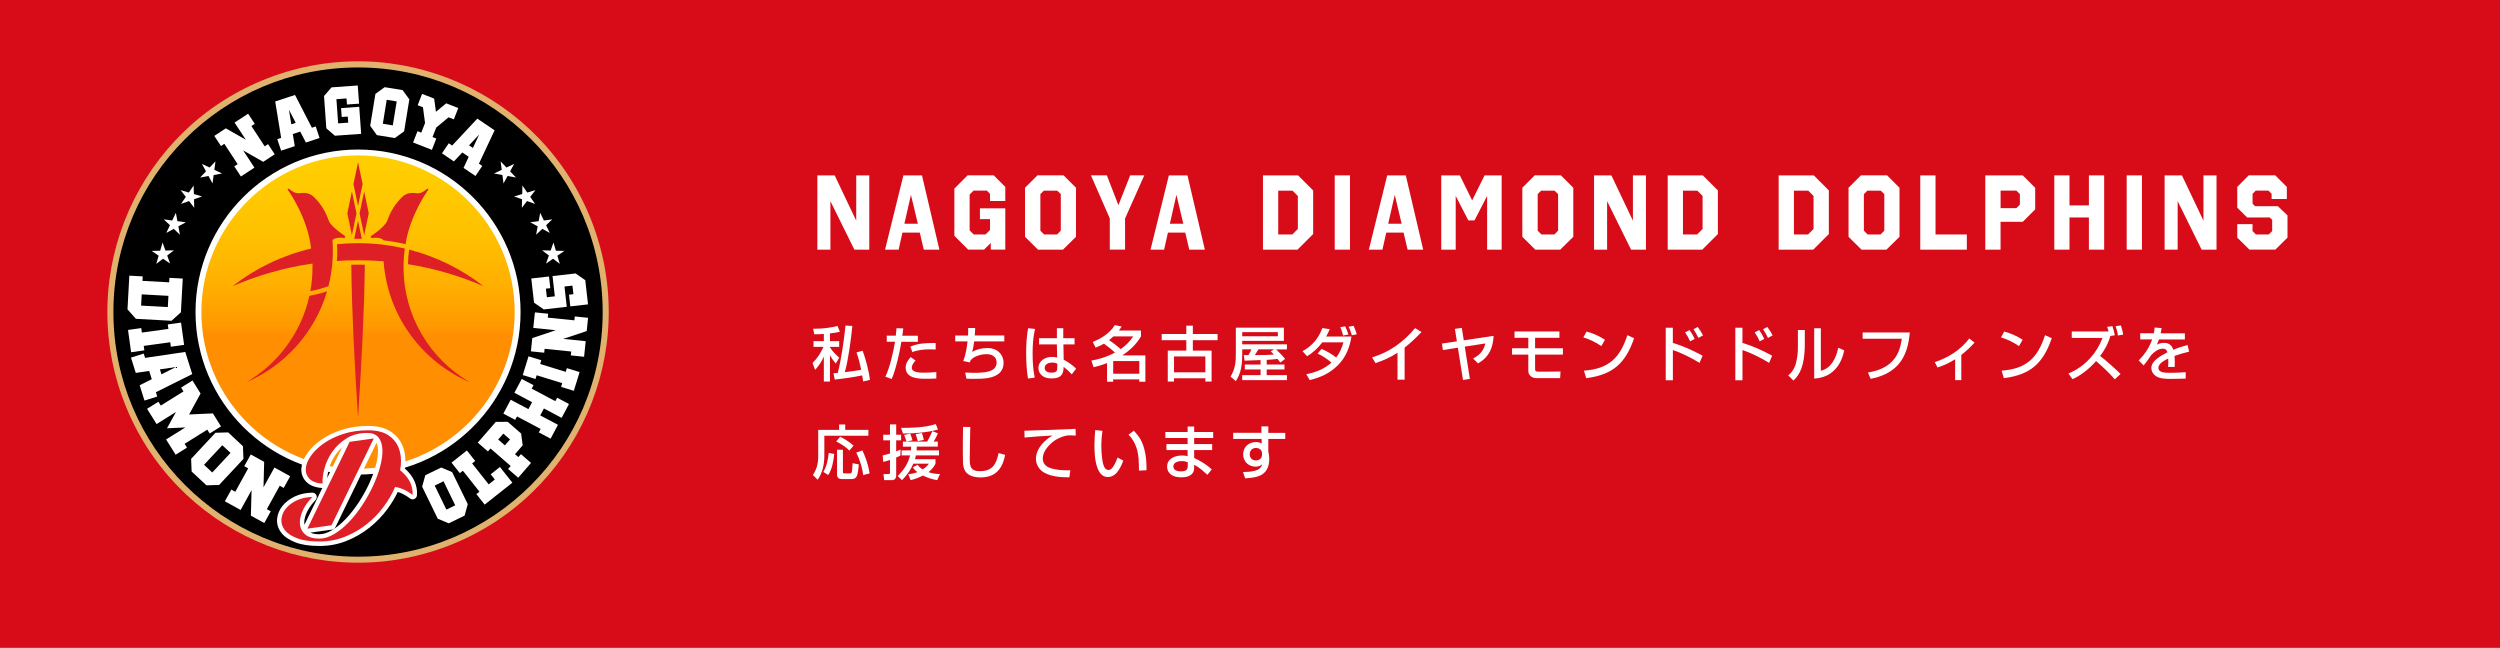
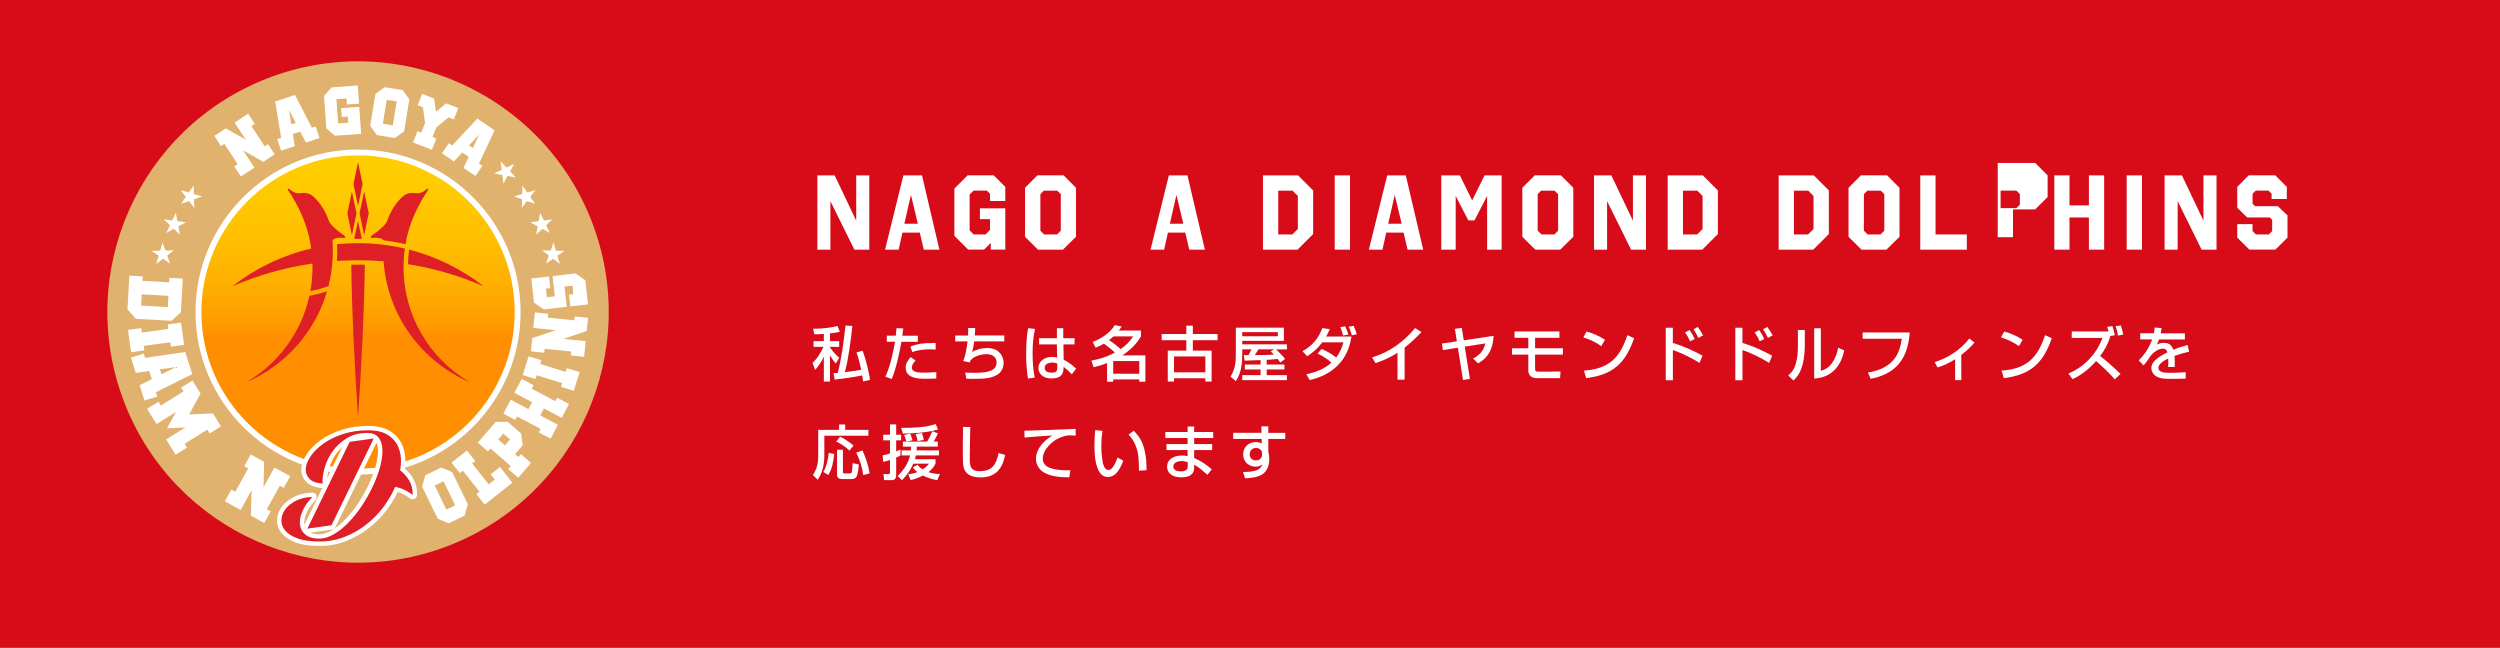
<svg xmlns="http://www.w3.org/2000/svg" id="_イヤー_2" viewBox="0 0 609.28 157.89">
  <defs>
    <style>.cls-1{fill:#fff;}.cls-2{fill:#de1f26;}.cls-3{fill:url(#_規グラデーションスウォッチ_2);}.cls-4{fill:#d80c18;}.cls-5{fill:#e0b26d;}</style>
    <linearGradient id="_規グラデーションスウォッチ_2" x1="87.26" y1="169.74" x2="87.26" y2="-30.63" gradientTransform="matrix(1, 0, 0, 1, 0, 0)" gradientUnits="userSpaceOnUse">
      <stop offset="0" stop-color="#ff8f00" />
      <stop offset=".44" stop-color="#ff8f00" />
      <stop offset=".45" stop-color="#f90" />
      <stop offset=".5" stop-color="#ffaf00" />
      <stop offset=".56" stop-color="#ffc000" />
      <stop offset=".63" stop-color="#fc0" />
      <stop offset=".73" stop-color="#ffd300" />
      <stop offset="1" stop-color="#ffd500" />
    </linearGradient>
  </defs>
  <g id="_イヤー_1-2">
    <g>
      <rect class="cls-4" width="609.28" height="157.89" />
      <g>
        <path class="cls-1" d="M198.9,81.47h-.45l-.28-1.36h.55c1.65,0,3.78-.23,5.38-.67l.59,1.42c-.8,.2-1.61,.3-2.42,.39v1.88h2.25v1.41h-2.25v.12c.74,1.09,1.3,1.64,2.25,2.52l-.83,1.42c-.55-.64-1.01-1.29-1.42-2.01v6.39h-1.49v-6.06c-.61,1.33-1.17,2.14-2.13,3.23l-.62-1.7c1.15-1.09,2.03-2.48,2.65-3.91h-2.41v-1.41h2.51v-1.75c-.61,.04-1.28,.09-1.88,.09Zm10.99,8.67c-.3-1.49-.65-2.81-1.15-4.25l1.49-.41c.7,1.81,1.59,5.19,1.78,7.1l-1.65,.39c-.07-.49-.14-.99-.23-1.48-2.2,.45-4.45,.77-6.7,1.01l-.29-1.54c.35-.01,.7-.04,1.04-.07,.94-3.78,1.46-7.68,1.88-11.55l1.67,.1c-.33,3.17-.97,8.29-1.84,11.26,1.33-.16,2.67-.33,3.99-.58Z" />
        <path class="cls-1" d="M218.49,79.98l1.65,.06c-.07,.59-.16,1.19-.23,1.78h3.78v1.48h-4.01c-.41,2.49-1.36,6.81-2.36,9.07l-1.54-.57c1.12-2.35,1.91-5.93,2.35-8.51h-2.01v-1.48h2.2c.07-.61,.13-1.23,.17-1.84Zm4.64,7.9c-.45,.45-.91,1.07-.91,1.73,0,.58,.46,.88,1.04,1.04,.62,.17,1.36,.17,1.8,.17,1.03,0,2.13-.03,3.13-.15v1.57c-.91,.07-1.8,.07-2.7,.07s-1.94-.04-2.86-.33c-1.07-.33-1.91-1.03-1.91-2.41,0-1,.58-1.83,1.23-2.54l1.17,.84Zm4.15-4.29h.75v1.59c-.45-.03-.9-.04-1.35-.04-1.46,0-2.97,.13-4.33,.67l-.49-1.33c1.84-.78,3.52-.88,5.42-.88Z" />
        <path class="cls-1" d="M235.96,80.47c0-.17,0-.36-.01-.54h1.71c-.01,.59-.04,1.22-.1,1.83h7.2v1.44h-7.35c-.1,.88-.23,1.72-.49,2.58,1.06-.65,2.43-.96,3.67-.96,1.42,0,2.68,.45,3.46,1.7,.36,.58,.54,1.26,.54,1.94,0,1.01-.35,1.78-.91,2.36-.68,.67-1.67,1.07-2.74,1.28-1.17,.22-2.59,.23-3.8,.23-.54,0-1.07-.01-1.61-.04l-.3-1.49c.71,.04,1.41,.06,2.12,.06s1.65-.01,2.57-.13c.87-.12,1.7-.35,2.22-.77,.52-.42,.75-.96,.75-1.62,0-1.45-1.17-2.03-2.46-2.03-1,0-2.06,.26-2.93,.72-.42,.22-.65,.44-.96,.78-.07,.17-.13,.35-.19,.51l-1.59-.33c.59-1.49,.86-3.17,1.04-4.78h-3v-1.44h3.13c.03-.43,.04-.86,.04-1.29Z" />
        <path class="cls-1" d="M252.25,80.18c-.48,1.93-.59,4.06-.59,6.04s.13,3.9,.51,5.81l-1.64,.22c-.33-2.03-.44-4.09-.44-6.15s.09-4.12,.48-6.12l1.68,.19Zm5.33,2.25v-2.44h1.55v2.44h2.75v1.51h-2.71l.06,3.73c1.04,.51,2.22,1.36,3.04,2.17l-1.06,1.39c-.71-.75-1.17-1.2-2-1.84v.14c0,2.04-1,2.7-2.94,2.7-.7,0-1.48-.12-2.06-.51-.71-.46-1.13-1.19-1.13-2.03,0-1.74,1.65-2.71,3.23-2.71,.45,0,.9,.04,1.33,.16l-.07-3.2h-4.33v-1.51h4.33Zm-1.15,5.93c-.8,0-1.83,.33-1.83,1.29s.93,1.17,1.68,1.17c1.23,0,1.39-.45,1.39-1.22v-.99c-.45-.19-.77-.26-1.25-.26Z" />
        <path class="cls-1" d="M269.05,83.75c-.7,.42-1.28,.68-2.04,.96l-.7-1.38c2.03-.78,4.25-2.17,5.36-4.09l1.71,.33c-.23,.35-.45,.67-.7,.99h5.39v1.42c-1.1,1.9-2.74,3.45-4.58,4.64h5.65v6.41h-1.49v-.57h-6.36v.57h-1.49v-4.54c-1.06,.42-2.16,.74-3.28,1.01l-.54-1.62c2.04-.36,3.91-.96,5.74-1.94-.83-.81-1.74-1.52-2.68-2.19Zm7.12-1.77h-4.81c-.35,.32-.7,.62-1.07,.93,.87,.52,2.07,1.48,2.83,2.17,1.28-.87,2.2-1.83,3.06-3.1Zm-4.87,6.02v3.09h6.36v-3.09h-6.36Z" />
        <path class="cls-1" d="M290.71,82.91v2.54h4.57v7.54h-1.52v-.8h-7.64v.8h-1.52v-7.54h4.52v-2.54h-6v-1.51h6v-2.03h1.59v2.03h6.03v1.51h-6.03Zm-4.59,3.96v3.87h7.64v-3.87h-7.64Z" />
        <path class="cls-1" d="M303.32,87.9l-.2-1.36c.39,0,.75,.01,1.14,.01,.33-.55,.48-.8,.72-1.41h-2.23v.7c0,1.41-.04,2.67-.28,3.86-.2,1.07-.59,2.1-1.28,3.19l-1.28-1.09c1.22-2.19,1.28-3.57,1.28-6v-5.94h11.71v3.22h-10.16v.84h10.9v1.23h-2.64c.74,.74,1.57,1.51,2.19,2.33l-1.16,.88c-.22-.3-.43-.59-.67-.88-.88,.12-1.77,.16-2.65,.22v1.15h4.33v1.19h-4.33v1.38h4.93v1.23h-10.9v-1.23h4.48v-1.38h-3.84v-1.19h3.84v-1.09c-1.3,.04-2.61,.1-3.91,.14Zm-.57-6.96v1.01h8.68v-1.01h-8.68Zm6.93,4.71l.84-.51h-3.83c-.28,.46-.55,.94-.87,1.39h.9c1.26,0,2.51-.01,3.75-.12-.29-.32-.48-.49-.8-.77Z" />
        <path class="cls-1" d="M321.11,86.19l.97-1.15c1.23,.51,2.52,1.26,3.57,2.09,.85-1.1,1.38-2.36,1.77-3.7h-5.16c-1.06,1.41-2.2,2.46-3.7,3.39l-1.12-1.23c2.36-1.29,3.9-3.12,4.84-5.64l1.8,.28c-.28,.62-.55,1.2-.88,1.78h6.17c-.43,2.64-1.32,4.96-3.22,6.91-1.94,2-4.26,3.07-6.96,3.7l-.83-1.42c2.2-.42,4.45-1.28,6.13-2.83-1.04-.86-2.15-1.67-3.39-2.19Zm7.52-4.67l-1.29,.25c-.17-.7-.42-1.38-.68-2.04l1.17-.2c.35,.7,.55,1.28,.8,2Zm2.04-.06l-1.2,.26c-.17-.64-.49-1.52-.8-2.09l1.22-.23c.33,.71,.54,1.32,.78,2.06Z" />
        <path class="cls-1" d="M342.32,92.53h-1.73v-6.57c-1.65,1.1-3.48,1.91-5.36,2.54l-.83-1.39c2.22-.73,3.9-1.48,5.83-2.83,1.74-1.22,3.29-2.68,4.64-4.32l1.57,.96c-1.29,1.35-2.65,2.64-4.12,3.81v7.8Z" />
        <path class="cls-1" d="M364.01,81.86c-.17,3-1.1,5.17-3.8,6.71l-1.19-1.19c1.67-.91,2.49-1.81,2.99-3.68l-5.03,.78,1.25,7.87-1.68,.25-1.25-7.86-3.65,.57-.23-1.58,3.64-.54-.48-3.04,1.68-.25,.48,3.04,7.28-1.09Z" />
        <path class="cls-1" d="M380.05,80.78v1.55h-5.93v2.54h6.78v1.55h-6.78v3.38c0,.62,.1,.78,.91,.78h2.19c1.03,0,2.06-.04,3.1-.04l-.1,1.62h-5.75c-1.06,0-2-.64-2-1.77v-3.97h-3.97v-1.55h3.97v-2.54h-3.36v-1.55h10.94Z" />
        <path class="cls-1" d="M391.16,82.78l-.9,1.57c-1.19-.87-2.97-1.71-4.38-2.13l.78-1.42c1.75,.49,2.94,1.03,4.49,1.99Zm-5.13,7.55c5.99-.43,8.76-3.04,10.58-8.64l1.64,.74c-2.1,6.12-5.2,8.92-11.68,9.73l-.54-1.83Z" />
        <path class="cls-1" d="M407.69,79.88v3.71c2.48,.7,4.99,1.87,7.25,3.1l-.75,1.75c-1.77-1.13-4.51-2.48-6.49-3.13v7.36h-1.74v-12.8h1.74Zm5.33,2.72l-1.12,.58c-.35-.8-.72-1.44-1.22-2.17l1.1-.57c.51,.74,.87,1.35,1.23,2.16Zm2.04-.86l-1.15,.61c-.32-.71-.75-1.46-1.19-2.12l1.04-.54c.57,.75,.86,1.22,1.29,2.04Z" />
        <path class="cls-1" d="M424.65,79.88v3.71c2.48,.7,4.99,1.87,7.25,3.1l-.75,1.75c-1.77-1.13-4.51-2.48-6.49-3.13v7.36h-1.74v-12.8h1.74Zm5.33,2.72l-1.12,.58c-.35-.8-.72-1.44-1.22-2.17l1.1-.57c.51,.74,.87,1.35,1.23,2.16Zm2.04-.86l-1.15,.61c-.32-.71-.75-1.46-1.19-2.12l1.04-.54c.57,.75,.86,1.22,1.29,2.04Z" />
        <path class="cls-1" d="M439.85,84.15c0,1.33-.15,3.17-.48,4.49-.41,1.61-1.06,2.99-2.3,4.1l-1.26-1.26c1.15-.9,1.74-2.1,2.01-3.51,.22-1.04,.35-1.91,.35-3.51v-4.03h1.68v3.71Zm3.91,6.21c1.25-.3,2.13-1,2.84-2.04,.74-1.09,1.14-2.28,1.39-3.57l1.48,.64c-.35,1.64-1,3.28-2.13,4.52-1.44,1.57-3.09,2.19-5.2,2.36v-12.26h1.62v10.35Z" />
        <path class="cls-1" d="M465.44,81.02c-.26,2.87-.9,5.7-2.87,7.89-1.75,1.94-4.16,2.94-6.68,3.41l-.65-1.54c2.26-.35,4.55-1.17,6.1-2.93,1.38-1.52,1.84-3.32,2.16-5.29h-9.55v-1.54h11.5Z" />
        <path class="cls-1" d="M477.98,92.64h-1.49v-5.09c-1.36,.87-2.75,1.52-4.29,2.01l-.68-1.3c3.33-1.1,6.28-2.97,8.42-5.77l1.28,1.01c-1.06,1.16-2,2.04-3.23,3v6.13Z" />
        <path class="cls-1" d="M492.95,82.78l-.9,1.57c-1.19-.87-2.97-1.71-4.38-2.13l.78-1.42c1.75,.49,2.94,1.03,4.49,1.99Zm-5.13,7.55c5.99-.43,8.76-3.04,10.58-8.64l1.64,.74c-2.1,6.12-5.2,8.92-11.68,9.73l-.54-1.83Z" />
        <path class="cls-1" d="M513.55,79.65l1.28-.16c.25,.75,.42,1.42,.58,2.22l-1.09,.17c-.48,1.77-1.39,3.44-2.49,4.88,1.38,1.04,3.75,3.16,4.97,4.38l-1.41,1.3c-1.29-1.52-3.03-3.13-4.55-4.45-1.62,1.83-3.52,3.41-5.75,4.42l-.99-1.39c2.03-.81,3.81-2.1,5.29-3.72,1.38-1.51,2.26-3.04,3.03-4.94h-7.51v-1.58h8.97c-.09-.38-.2-.75-.33-1.13Zm2.61,2.12c-.1-.84-.29-1.49-.56-2.28l1.28-.17c.26,.77,.43,1.43,.58,2.22l-1.29,.23Z" />
        <path class="cls-1" d="M525.08,79.82l1.73,.13c-.06,.45-.13,.84-.23,1.29h5.9v1.49h-6.32c-.15,.46-.29,.81-.49,1.25,.62-.28,.99-.42,1.68-.42,1.26,0,1.9,.51,2.32,1.68,1.13-.48,2.29-.84,3.48-1.16l.36,1.62c-1.2,.28-2.38,.62-3.55,1.04,.04,.42,.06,.84,.06,1.26,0,.48,0,.96-.01,1.43h-1.62c.04-.38,.06-.71,.06-1.09,0-.32-.01-.64-.03-.96-.81,.39-2.39,1.2-2.39,2.25,0,1.22,1.61,1.23,3.03,1.23,1.2,0,2.42-.06,3.62-.16v1.57c-1.17,.04-2.35,.07-3.52,.07-1.25,0-2.91-.01-3.91-.8-.58-.48-.94-1.09-.94-1.86,0-1.04,.83-1.88,1.61-2.45,.74-.54,1.52-.96,2.32-1.38-.19-.59-.49-.88-1.14-.88-1.03,0-2.03,.71-2.83,1.57-.25,.35-.48,.71-.75,1.09-.29,.42-.62,.88-1.1,1.43l-1.19-1.23c1.46-1.44,2.61-3.17,3.28-5.12h-2.91v-1.49h3.33c.1-.51,.15-.9,.19-1.42Z" />
        <path class="cls-1" d="M205.99,103.44v1.33h5.65v1.43h-10.74v4.89c0,1.93-.39,4.07-1.62,5.83l-1.17-1.16c.96-1.41,1.3-2.88,1.3-4.57v-6.42h5.09v-1.33h1.49Zm-5.33,11.58c.84-1.45,1.12-3,1.32-4.64l1.33,.26c-.17,1.7-.51,3.71-1.46,5.13l-1.19-.75Zm7.36-6.42l-1.01,1.2c-.99-.94-1.99-1.61-3.22-2.2l.97-1.17c1.15,.57,2.31,1.33,3.26,2.17Zm-2.59,1v5.44c0,.33,.17,.33,.45,.33h1.23c.54,0,.54-.07,.68-2.48l1.51,.29c-.07,.81-.17,2.41-.61,3.07-.23,.36-.72,.51-1.16,.51h-2.33c-.7,0-1.2-.3-1.2-1.04v-6.12h1.43Zm6.52,5.77l-1.57,.41c-.23-1.83-.87-3.84-1.7-5.48l1.51-.52c.81,1.78,1.46,3.65,1.75,5.6Z" />
        <path class="cls-1" d="M216.9,107.31h-1.65v-1.36h1.65v-2.52h1.51v2.52h1.2v1.36h-1.2v2.7c.36-.14,.71-.29,1.07-.45l-.04,1.46c-.36,.2-.64,.33-1.03,.49v4.38c0,.68-.36,1.13-1.07,1.13h-1.86l-.16-1.49h1.22c.32,0,.36-.12,.36-.43v-3.02c-.57,.2-1.06,.36-1.65,.49l-.13-1.59c.61-.13,1.2-.28,1.78-.46v-3.2Zm11.09,4.6v1.1c-.39,.83-1,1.48-1.71,2.06,1,.33,1.75,.43,2.8,.46l-.67,1.49c-1.22-.22-2.39-.57-3.48-1.13-1,.52-1.91,.86-3,1.13l-.57-1.44c.84-.09,1.45-.22,2.23-.52-.49-.36-.78-.65-1.12-1.16l1.17-.64c.33,.51,.72,.83,1.23,1.13,.65-.42,1.06-.77,1.52-1.39h-3.8c-.71,1.61-1.52,2.78-2.75,4.02l-1.06-1c1.48-1.51,2.51-2.96,3.02-5.04h-2.06v-1.22h2.26c.03-.3,.04-.61,.06-.91h-2.02v-1.22h5.92c.49-.81,.9-1.67,1.26-2.55l1.36,.52c-.29,.72-.64,1.36-1.03,2.03h1v1.22h-5.12c0,.3-.01,.61-.03,.91h5.44v1.22h-5.62c-.06,.32-.14,.62-.23,.93h4.99Zm-3.86-6.44c-1.49,.13-2.94,.19-4.07,.19l-.45-1.38c2.75-.01,5.81-.06,8.44-.93l.55,1.33c-1.17,.36-2.87,.64-4.46,.78Zm-1.75,1.84l-1.46,.3c-.14-.51-.36-1.13-.58-1.61l1.48-.32c.22,.52,.41,1.07,.56,1.62Zm2.77-.09l-1.48,.29c-.15-.58-.3-1.13-.51-1.7l1.52-.29c.19,.57,.36,1.12,.46,1.7Z" />
        <path class="cls-1" d="M236.47,104.07c-.03,2.6-.13,5.19-.13,7.79,0,1.91,.29,2.97,2.44,2.97,1.54,0,2.54-.41,3.22-1.16,.7-.77,1.07-1.88,1.38-3.26l1.59,.45c-.32,1.45-.68,2.71-1.71,3.84-1.13,1.23-2.65,1.65-4.28,1.65-1.32,0-2.94-.3-3.71-1.49-.36-.54-.55-1.32-.58-2.13-.03-.93-.04-1.86-.04-2.57,0-2.03,.01-4.07,.06-6.12l1.77,.03Z" />
        <path class="cls-1" d="M253.72,104.85c2.81-.13,5.61-.22,8.41-.33l.04,1.64c-.42-.03-.84-.06-1.26-.06-.36,0-.62,.01-1,.06-1.7,.38-3.13,1.16-4.32,2.46-.8,.86-1.45,1.96-1.45,3.16,0,1.1,.67,1.86,1.67,2.23,1.3,.48,2.9,.61,4.26,.61,.26,0,.52,0,.78-.01l-.23,1.72c-2.03-.01-4.16-.12-5.99-1.06-1.25-.64-2.16-1.99-2.16-3.41,0-1.29,.54-2.45,1.32-3.44,.74-.93,1.71-1.68,2.68-2.28-1.23,.07-2.45,.13-3.68,.23-1.03,.09-2.04,.17-3.09,.26l-.04-1.65c1.36-.03,2.71-.09,4.06-.14Z" />
        <path class="cls-1" d="M268.68,105.02c-.19,1.19-.28,2.35-.28,3.55,0,1.09,.06,2.19,.22,3.26,.1,.78,.25,1.72,.75,2.35,.17,.22,.51,.36,.78,.36,.57,0,.94-.49,1.23-.94,.41-.64,.72-1.38,.99-2.09l1.39,.75c-.42,1.15-.97,2.33-1.84,3.2-.49,.49-1.23,.8-1.91,.8-1.29,0-2.07-.93-2.54-2.19-.7-1.8-.74-4.25-.74-5.55s.07-2.48,.19-3.71l1.75,.2Zm10.22,4.51c.46,1.78,.52,3.26,.52,5.07l-1.84,.1c-.03-1.93,.01-3.93-.68-5.77-.41-1.12-1-2.16-1.86-3l1.29-.96c1.38,1.48,2.06,2.58,2.57,4.55Z" />
        <path class="cls-1" d="M289.44,105.28v-1.33h1.59v1.33h4.64v1.46h-4.64v1.49h4.39v1.45h-4.39v1.94c1.55,.7,3.04,1.61,4.29,2.77l-1.06,1.33c-1.1-.96-1.91-1.77-3.23-2.46v.42c0,.54-.01,1.12-.32,1.55-.62,.91-1.75,1.1-2.8,1.1-.74,0-1.57-.1-2.22-.48-.8-.46-1.25-1.2-1.25-2.13,0-2,1.96-2.71,3.64-2.71,.48,0,.88,.04,1.35,.15v-1.48h-5.15v-1.45h5.15v-1.49h-5.42v-1.46h5.42Zm-1.45,7.09c-.83,0-2.03,.28-2.03,1.32,0,.99,1.09,1.19,1.87,1.19,1.59,0,1.64-.78,1.64-1.42v-.81c-.52-.17-.91-.28-1.48-.28Z" />
        <path class="cls-1" d="M307.42,103.92h1.68v1.57h4.13v1.49h-4.13v3.07c.16,.64,.23,1.19,.23,1.84,0,1.44-.45,2.93-1.72,3.73-1.19,.74-2.78,.87-4.16,.96l-.51-1.54c.99-.01,1.99-.07,2.94-.32,.88-.23,1.48-.67,1.74-1.57-.49,.43-.94,.58-1.59,.58-1.72,0-3.06-1.23-3.06-3s1.33-2.99,3.1-2.99c.55,0,.94,.1,1.43,.35l-.03-1.12h-6.93v-1.49h6.9l-.03-1.57Zm-.14,5.74c-.3-.32-.74-.49-1.17-.49-.9,0-1.54,.62-1.54,1.52s.57,1.52,1.49,1.52c.86,0,1.51-.51,1.51-1.39v-.28c0-.32-.06-.64-.29-.88Z" />
      </g>
      <g>
        <path class="cls-1" d="M211.84,60.84h-3.62l-5.84-11.82v11.82h-3.18v-18.1h4.22l5.25,11.04v-11.04h3.18v18.1Z" />
        <path class="cls-1" d="M228.94,60.84h-3.8l-.98-4.16h-4.22l-.93,4.16h-3.31l4.47-18.1h4.53l4.24,18.1Zm-8.54-6.31h3.29l-1.68-7.04-1.6,7.04Z" />
        <path class="cls-1" d="M245,48.99h-3.72v-1.76l-.78-.78h-3.23l-.96,.96v8.72l.98,1.01h2.9l1.09-1.09v-2.64h-2.46v-2.64h6.18v10.06h-3.54v-1.63l-1.63,1.63h-3.88l-3.36-3.36v-11.51l3.23-3.23h6.36l2.82,2.82v3.44Z" />
        <path class="cls-1" d="M262.23,57.71l-3.18,3.13h-6.08l-3.16-3.13v-11.95l3.03-3.03h6.36l3.03,3.03v11.95Zm-4.6-11.25h-3.23l-.85,.85v8.9l.91,.93h3.16l.91-.93v-8.9l-.88-.85Z" />
-         <path class="cls-1" d="M274.19,53.23v7.6h-3.72v-7.6l-4.6-10.5h3.88l2.82,7.27,2.87-7.27h3.44l-4.68,10.5Z" />
        <path class="cls-1" d="M293.64,60.84h-3.8l-.98-4.16h-4.22l-.93,4.16h-3.31l4.47-18.1h4.53l4.24,18.1Zm-8.54-6.31h3.29l-1.68-7.04-1.6,7.04Z" />
        <path class="cls-1" d="M320.03,57.04l-3.8,3.8h-8.43v-18.1h8.56l3.67,3.67v10.63Zm-8.51-10.58v10.68h3.44l1.34-1.34v-8.04l-1.29-1.29h-3.49Z" />
        <path class="cls-1" d="M329.01,60.84h-3.72v-18.1h3.72v18.1Z" />
        <path class="cls-1" d="M346.85,60.84h-3.8l-.98-4.16h-4.22l-.93,4.16h-3.31l4.47-18.1h4.53l4.24,18.1Zm-8.53-6.31h3.28l-1.68-7.04-1.6,7.04Z" />
        <path class="cls-1" d="M365.97,60.84h-3.54v-13.09l-3.08,5.97h-1.5l-3.08-5.97v13.09h-3.52v-18.1h4.53l3,6.1,3.03-6.1h4.16v18.1Z" />
        <path class="cls-1" d="M383.43,57.71l-3.18,3.13h-6.08l-3.16-3.13v-11.95l3.03-3.03h6.36l3.03,3.03v11.95Zm-4.6-11.25h-3.23l-.85,.85v8.9l.91,.93h3.16l.91-.93v-8.9l-.88-.85Z" />
        <path class="cls-1" d="M401.13,60.84h-3.62l-5.84-11.82v11.82h-3.18v-18.1h4.22l5.25,11.04v-11.04h3.18v18.1Z" />
        <path class="cls-1" d="M418.67,57.04l-3.8,3.8h-8.43v-18.1h8.56l3.67,3.67v10.63Zm-8.51-10.58v10.68h3.44l1.34-1.34v-8.04l-1.29-1.29h-3.49Z" />
        <path class="cls-1" d="M445.71,57.04l-3.8,3.8h-8.43v-18.1h8.56l3.67,3.67v10.63Zm-8.51-10.58v10.68h3.44l1.34-1.34v-8.04l-1.29-1.29h-3.49Z" />
        <path class="cls-1" d="M462.93,57.71l-3.18,3.13h-6.08l-3.16-3.13v-11.95l3.03-3.03h6.36l3.03,3.03v11.95Zm-4.6-11.25h-3.23l-.85,.85v8.9l.91,.93h3.16l.91-.93v-8.9l-.88-.85Z" />
        <path class="cls-1" d="M471.71,57.14h7.63v3.7h-11.35v-18.1h3.72v14.41Z" />
-         <path class="cls-1" d="M496,51.03l-3.03,3.03h-5.41v6.78h-3.72v-18.1h9.13l3.03,3.03v5.28Zm-8.43-4.58v4.27h3.85l.85-.85v-2.56l-.85-.85h-3.85Z" />
+         <path class="cls-1" d="M496,51.03h-5.41v6.78h-3.72v-18.1h9.13l3.03,3.03v5.28Zm-8.43-4.58v4.27h3.85l.85-.85v-2.56l-.85-.85h-3.85Z" />
        <path class="cls-1" d="M512.81,60.84h-3.72v-7.84h-4.73v7.84h-3.7v-18.1h3.7v7.32h4.73v-7.32h3.72v18.1Z" />
        <path class="cls-1" d="M522.02,60.84h-3.72v-18.1h3.72v18.1Z" />
        <path class="cls-1" d="M540.18,60.84h-3.62l-5.84-11.82v11.82h-3.18v-18.1h4.22l5.25,11.04v-11.04h3.18v18.1Z" />
        <path class="cls-1" d="M557.34,48.5h-3.72v-1.27l-.78-.78h-3.08l-.78,.78v2.43l.62,.59h5.54l2.35,2.25v5.41l-2.95,2.92h-6.34l-2.95-2.92v-3.28h3.72v1.68l.83,.83h3.13l.83-.83v-2.72l-.59-.59h-5.51l-2.41-2.38v-5.07l2.79-2.82h6.47l2.82,2.82v2.95Z" />
      </g>
      <g id="NEW_DESIGN">
        <g>
          <circle class="cls-5" cx="87.26" cy="76.05" r="61.08" transform="translate(-21.54 36.54) rotate(-21.12)" />
-           <path d="M146.88,76.05c0,32.93-26.69,59.62-59.62,59.62s-59.62-26.69-59.62-59.62S54.33,16.44,87.26,16.44s59.62,26.69,59.62,59.62Z" />
          <g>
            <path class="cls-3" d="M126.15,76.06c0,21.47-17.41,38.89-38.9,38.89s-38.9-17.42-38.9-38.89,17.41-38.89,38.9-38.89,38.9,17.41,38.9,38.89Z" />
            <path class="cls-1" d="M87.26,115.66c-21.84,0-39.61-17.77-39.61-39.61s17.77-39.61,39.61-39.61,39.61,17.77,39.61,39.61-17.77,39.61-39.61,39.61Zm0-77.79c-21.05,0-38.18,17.13-38.18,38.18s17.13,38.18,38.18,38.18,38.18-17.13,38.18-38.18-17.13-38.18-38.18-38.18Z" />
          </g>
          <g>
            <path class="cls-1" d="M31.53,67.18l3.25,.18-.06,1.09,6.51,.36,.06-1.1,3.25,.18-.45,8.22-2.29,2.07-8.68-.48-2.05-2.31,.45-8.22Zm3.01,4.56l-.15,2.74,6.51,.36,.15-2.74-6.51-.36Z" />
            <path class="cls-1" d="M44.87,84.05l-3.23,.45-.15-1.09-6.46,.89,.15,1.09-3.23,.45-.75-5.43,3.23-.45,.15,1.09,6.46-.89-.15-1.09,3.23-.45,.75,5.43Z" />
            <path class="cls-1" d="M36.99,92.41l-.63-2.01-3.27,.48-1.17-3.73,3.11-.98,.33,1.05,9.79-1.45,1.7,5.4-8.86,4.42,.33,1.05-3.11,.98-1.17-3.73,2.95-1.48Zm1.98-2.39l.38,1.21,3.54-1.78-3.92,.57Z" />
            <path class="cls-1" d="M42.86,100.42l-4.7,2.93-2.32-3.72,2.77-1.72,.58,.93,5.53-3.45-.58-.93,2.77-1.72,1.97,3.17-2.79,5.1,5.8-.26,1.97,3.17-2.76,1.72-.58-.93-5.53,3.45,.58,.93-2.77,1.73-2.32-3.72,4.7-2.93-4.48,.21,2.16-3.93Z" />
-             <path class="cls-1" d="M50.31,118.28l-3.61-3.37-.12-3.09,5.93-6.35,3.09-.09,3.61,3.37,.12,3.09-5.93,6.35-3.09,.09Zm1.42-3.13l4.45-4.77-2.01-1.87-4.45,4.77,2.01,1.87Z" />
            <path class="cls-1" d="M66.88,113.94l3.84,2.12-1.58,2.85-.96-.53-3.15,5.71,.96,.53-1.58,2.85-3.27-1.8,.17-6.21-2.67,4.83-3.84-2.12,1.58-2.85,.96,.53,3.15-5.71-.96-.53,1.58-2.85,3.27,1.8-.16,6.19,2.66-4.81Z" />
            <path class="cls-1" d="M113.23,125.66l-3.87,1.88-2.67-1.12-3.81-7.81,.77-2.79,3.87-1.88,2.67,1.12,3.81,7.81-.77,2.79Zm-2.29-2.51l-2.85-5.86-2.15,1.05,2.85,5.86,2.15-1.05Z" />
            <path class="cls-1" d="M120.6,116.87l-1.01-1.28,2.25-1.78,3.03,3.83-6.75,5.34-2.02-2.56,.75-.59-4.04-5.11-.75,.59-2.02-2.56,3.75-2.96,2.02,2.56-.75,.59,4.04,5.11,1.5-1.19Z" />
            <path class="cls-1" d="M116.44,107.87l4.39-5.05,2.89-.02,3.28,2.85,.39,2.87-1.88,2.17,.82,.71,.63-.72,2.46,2.14-3.13,3.61-2.46-2.14,.63-.72-4.92-4.27-.63,.72-2.46-2.14Zm6.61,.67l1.25-1.44-1.64-1.42-1.25,1.44,1.64,1.42Z" />
            <path class="cls-1" d="M135.34,97.77l.45-.84,2.88,1.53-1.79,3.38-4.32-2.29-.9,1.69,4.32,2.29-1.79,3.38-2.88-1.53,.45-.84-5.76-3.05-.45,.84-2.88-1.53,1.79-3.38,4.32,2.29,.9-1.69-4.32-2.29,1.79-3.38,2.88,1.53-.45,.84,5.76,3.05Z" />
            <path class="cls-1" d="M128.81,86.84l3.11,.96-.28,.91,6.23,1.92,.28-.91,3.11,.96-1.41,4.57-3.11-.96,.28-.91-6.23-1.92-.28,.91-3.11-.96,1.41-4.57Z" />
            <path class="cls-1" d="M129.97,79.93l.39-3.8,3.24,.33-.1,.95,6.48,.66,.1-.95,3.24,.33-.33,3.23-5.74,1.91,5.49,.56-.39,3.8-3.24-.33,.1-.95-6.48-.66-.1,.95-3.24-.33,.33-3.23,5.72-1.92-5.47-.56Z" />
            <path class="cls-1" d="M140.27,66.63l2.37,1.66,.67,5.89-4.32,.49-.32-2.85,1.08-.12-.24-2.09-1.94,.22,.56,4.94-5.61,.64-2.37-1.65-.67-5.89,4.32-.49,.32,2.85-1.08,.12,.24,2.09,1.94-.22-.56-4.94,5.61-.64Z" />
          </g>
          <g>
            <path class="cls-1" d="M57.17,29.87l3.3-2.16,1.62,2.47-.82,.54,3.24,4.95,.82-.54,1.62,2.47-2.8,1.84-4.89-2.78,2.75,4.19-3.3,2.16-1.62-2.47,.83-.54-3.25-4.95-.82,.54-1.62-2.47,2.8-1.84,4.88,2.77-2.74-4.17Z" />
            <path class="cls-1" d="M73.16,32.07l-1.8,.59,.48,2.96-3.33,1.1-.93-2.81,.94-.31-1.45-8.87,4.83-1.59,4.11,7.99,.94-.31,.93,2.81-3.33,1.1-1.38-2.66Zm-2.18-1.77l1.09-.36-1.65-3.19,.57,3.55Z" />
            <path class="cls-1" d="M81.64,33.1l-2.11-1.83-.56-7.87,1.83-2.11,6.39-.46,.32,4.43-2.95,.21-.11-1.48-2.46,.18,.42,5.9,2.46-.18-.11-1.48-1.48,.1-.16-2.16,4.43-.32,.47,6.59-6.39,.46Z" />
            <path class="cls-1" d="M96.23,33.64l-4.38-.71-1.63-2.26,1.27-7.79,2.26-1.63,4.38,.71,1.63,2.26-1.27,7.79-2.26,1.63Zm-.5-3.08l.95-5.84-2.43-.4-.95,5.84,2.43,.4Z" />
            <path class="cls-1" d="M106.33,31.05l-.92,2.35,.92,.36-1.07,2.76-4.59-1.79,1.08-2.76,.92,.36,.92-2.35-.51-3.84-1.29-.5,1.08-2.76,2.94,1.15,.44,3.22,2.5-2.07,2.94,1.15-1.08,2.76-1.29-.5-2.98,2.48Z" />
            <path class="cls-1" d="M114.24,38.22l-1.57-1.06-2.05,2.18-2.91-1.97,1.66-2.45,.82,.55,6.14-6.56,4.21,2.85-3.82,8.13,.82,.55-1.66,2.45-2.91-1.97,1.27-2.72Zm.07-2.81l.95,.64,1.52-3.26-2.46,2.62Z" />
          </g>
          <g>
            <path class="cls-1" d="M98.67,114.2c.03-.22,.06-.44,.08-.66,.17-1.78-.04-3.41-.62-4.84-.59-1.48-1.59-2.68-2.98-3.57-1.37-.88-3.19-1.33-5.41-1.33-2.38,0-4.57,.33-6.52,.97-1.94,.64-3.63,1.47-5.02,2.47-1.41,1-2.53,2.11-3.35,3.3-.86,1.24-1.33,2.46-1.4,3.61-.08,1.27,.32,2.37,1.2,3.28,.85,.88,2.16,1.39,3.9,1.51l-4.36,8.96s0-.03,0-.04c-.12-.77,.03-1.68,.46-2.71,.45-1.08,1.2-2.19,2.25-3.28,.3-.31,.38-.77,.21-1.17-.17-.4-.56-.64-1-.64-1.6,.03-3.04,.35-4.29,.95-1.25,.61-2.26,1.38-2.99,2.3-.77,.97-1.2,2.04-1.3,3.18-.1,1.2,.25,2.33,1.02,3.34,.73,.95,1.88,1.74,3.44,2.35,1.51,.59,3.43,.88,5.86,.88s4.55-.42,6.61-1.24c2.04-.81,3.92-1.9,5.59-3.23,1.67-1.33,3.14-2.86,4.39-4.55,.98-1.33,1.82-2.72,2.49-4.14,1.65,.47,2.91,1.53,2.92,1.54,.31,.26,.74,.33,1.11,.18,.37-.15,.63-.51,.66-.91,.18-2.4-.84-4.64-2.93-6.51Zm-16.92,14.28l10.01-20.56c.2,.46,.33,1.01,.35,1.66,.05,1.1-.13,2.38-.51,3.82-.39,1.48-.96,3.01-1.68,4.56-.72,1.55-1.58,3.09-2.56,4.58-.97,1.47-2.03,2.81-3.14,3.97-1.09,1.14-2.22,2.06-3.37,2.74-1.06,.63-2.09,.95-3.07,.95-.87,0-1.58-.13-2.14-.39l5.28-.74c.35-.05,.66-.27,.81-.59Zm-1.63-14.08c.35-1.3,.94-2.55,1.76-3.71,.43-.62,.94-1.18,1.51-1.7l-3.66,7.52c.06-.65,.19-1.34,.4-2.11Z" />
            <g>
              <path class="cls-2" d="M97.52,114.63c.07-.4,.12-.79,.16-1.19,.15-1.62-.03-3.07-.54-4.34-.51-1.27-1.37-2.3-2.56-3.07-1.2-.77-2.81-1.16-4.83-1.16-2.27,0-4.33,.31-6.18,.92-1.85,.61-3.43,1.39-4.74,2.32-1.31,.94-2.34,1.95-3.09,3.03-.75,1.09-1.15,2.11-1.22,3.07-.06,.96,.24,1.79,.9,2.47,.66,.69,1.73,1.08,3.2,1.18-.07-1.07,.08-2.32,.47-3.74,.39-1.42,1.02-2.77,1.91-4.04,.89-1.27,2.03-2.35,3.45-3.24,1.41-.89,3.1-1.33,5.07-1.33,1.22,0,2.13,.37,2.72,1.1,.59,.74,.9,1.71,.96,2.92,.05,1.21-.13,2.59-.54,4.14-.41,1.55-.99,3.13-1.74,4.74-.75,1.61-1.63,3.18-2.64,4.72-1.01,1.54-2.1,2.91-3.26,4.12-1.16,1.21-2.36,2.19-3.6,2.92-1.24,.74-2.44,1.1-3.61,1.1-1.4,0-2.49-.3-3.28-.9-.79-.6-1.25-1.39-1.4-2.36-.15-.97,.02-2.07,.52-3.28,.5-1.21,1.32-2.42,2.47-3.61-1.45,.03-2.73,.31-3.84,.84-1.11,.54-1.98,1.2-2.62,2-.64,.8-.99,1.67-1.07,2.6-.08,.94,.19,1.8,.8,2.6,.61,.8,1.6,1.47,2.98,2,1.37,.54,3.2,.81,5.47,.81s4.27-.39,6.22-1.16c1.95-.77,3.72-1.8,5.32-3.07,1.6-1.27,3-2.72,4.19-4.34,1.14-1.54,2.04-3.12,2.73-4.73,2.37,.34,4.24,1.95,4.24,1.95,.2-2.68-1.35-4.66-3.01-6Z" />
              <polygon class="cls-2" points="91.09 106.85 85.21 107.68 74.91 128.84 80.79 128.01 91.09 106.85" />
            </g>
          </g>
          <g>
            <path class="cls-2" d="M114.49,93.15c-11.67-5.01-20.06-16.21-21.01-29.47-2.05-.17-4.13-.25-6.23-.25-1.73,0-3.44,.06-5.14,.17,.06-.81,.08-1.62,.08-2.45,0-.55-.01-1.09-.04-1.63,1.68-.17,3.38-.26,5.1-.26,2.09,0,4.15,.13,6.17,.38,1.78,.22,3.53,.53,5.24,.93-.17,1.2-.27,2.42-.3,3.65,0,.3-.01,.59-.01,.89,0,11.97,6.49,22.42,16.14,28.03Z" />
            <path class="cls-2" d="M117.85,69.76c-5.8-2.52-11.98-4.35-18.42-5.37,.03-1.2,.12-2.39,.28-3.56,6.69,1.72,12.84,4.8,18.14,8.93Z" />
            <path class="cls-2" d="M79.71,71c-2.94,9.98-10.23,18.1-19.69,22.16,7.72-4.49,13.42-12.08,15.39-21.07,1.47-.27,2.9-.63,4.3-1.09Z" />
            <polygon class="cls-2" points="88.37 44.87 87.26 50.19 86.14 44.87 87.26 39.54 88.37 44.87" />
            <path class="cls-2" d="M88.18,58.2c-.31,0-.62,0-.93,0s-.62,0-.92,0l.92-4.41,.93,4.41Z" />
            <polygon class="cls-2" points="86.88 51.99 85.76 57.32 84.65 51.99 85.76 46.67 86.88 51.99" />
            <polygon class="cls-2" points="89.87 51.99 88.75 57.32 87.63 51.99 88.75 46.67 89.87 51.99" />
            <path class="cls-2" d="M88.91,64.52c-.12,10.96-.76,23.69-1.65,37.28-.89-13.6-1.53-26.32-1.65-37.28,.55-.01,1.1-.02,1.65-.02s1.1,0,1.65,.02Z" />
            <path class="cls-2" d="M83.51,57.97c-.51-.1-2-.07-2.48,.58,.02,.36,.06,1.09,.06,1.09,.02,.5,.03,1,.03,1.51,0,.85-.03,1.69-.09,2.53-.15,2.08-.48,4.11-.98,6.07-1.42,.5-2.9,.91-4.41,1.2,.34-1.89,.52-3.84,.52-5.83,0-.3,0-.6-.01-.89-6.83,.99-13.37,2.87-19.49,5.53,5.56-4.34,12.07-7.52,19.16-9.18-.83-7.59-5.54-14.1-5.54-14.1-.31-.42-.18-.74,.4-.28,.63,.51,1.1,.82,1.86,.89,.77,.07,2.41-.59,4,.96,1.63,1.6,2.79,3.46,3.53,5.6,.12,.34,.3,.66,.53,.93,1.18,1.39,2.65,2.36,3.21,2.75,.62,.42,.31,.75-.31,.63Z" />
            <path class="cls-2" d="M104.22,46.48s-4.28,5.91-5.39,13.03c-1.75-.41-3.53-.72-5.35-.94h0c-.48-.66-1.96-.7-2.48-.6-.62,.13-.93-.2-.31-.63,.56-.39,2.03-1.36,3.21-2.75,.23-.27,.41-.59,.53-.93,.74-2.14,1.91-4,3.53-5.6,1.59-1.56,3.23-.89,4-.96,.77-.07,1.24-.38,1.87-.89,.57-.46,.7-.14,.39,.28Z" />
          </g>
          <g>
-             <polygon class="cls-1" points="49.21 39.94 50.2 41.76 48.77 43.27 50.81 42.89 51.8 44.71 52.07 42.66 54.11 42.28 52.24 41.39 52.51 39.33 51.08 40.83 49.21 39.94" />
            <polygon class="cls-1" points="44.03 46.34 45.29 47.98 44.12 49.69 46.07 49 47.34 50.65 47.28 48.57 49.24 47.88 47.25 47.29 47.19 45.22 46.02 46.93 44.03 46.34" />
            <polygon class="cls-1" points="39.91 53.46 41.42 54.89 40.52 56.77 42.35 55.78 43.85 57.2 43.47 55.16 45.3 54.17 43.24 53.9 42.86 51.86 41.97 53.74 39.91 53.46" />
            <polygon class="cls-1" points="36.96 61.15 38.67 62.32 38.08 64.31 39.73 63.05 41.44 64.23 40.75 62.27 42.39 61.01 40.32 61.06 39.62 59.11 39.04 61.1 36.96 61.15" />
          </g>
          <g>
            <polygon class="cls-1" points="125.31 39.94 124.32 41.76 125.75 43.27 123.7 42.89 122.71 44.71 122.44 42.66 120.4 42.28 122.28 41.39 122.01 39.33 123.43 40.83 125.31 39.94" />
            <polygon class="cls-1" points="130.49 46.34 129.22 47.98 130.4 49.69 128.44 49 127.18 50.65 127.23 48.57 125.28 47.88 127.27 47.29 127.32 45.22 128.5 46.93 130.49 46.34" />
            <polygon class="cls-1" points="134.6 53.46 133.1 54.89 133.99 56.77 132.17 55.78 130.66 57.2 131.04 55.16 129.22 54.17 131.28 53.9 131.65 51.86 132.55 53.74 134.6 53.46" />
            <polygon class="cls-1" points="137.55 61.15 135.84 62.32 136.43 64.31 134.79 63.05 133.08 64.23 133.77 62.27 132.12 61.01 134.2 61.06 134.89 59.11 135.48 61.1 137.55 61.15" />
          </g>
        </g>
      </g>
    </g>
  </g>
</svg>